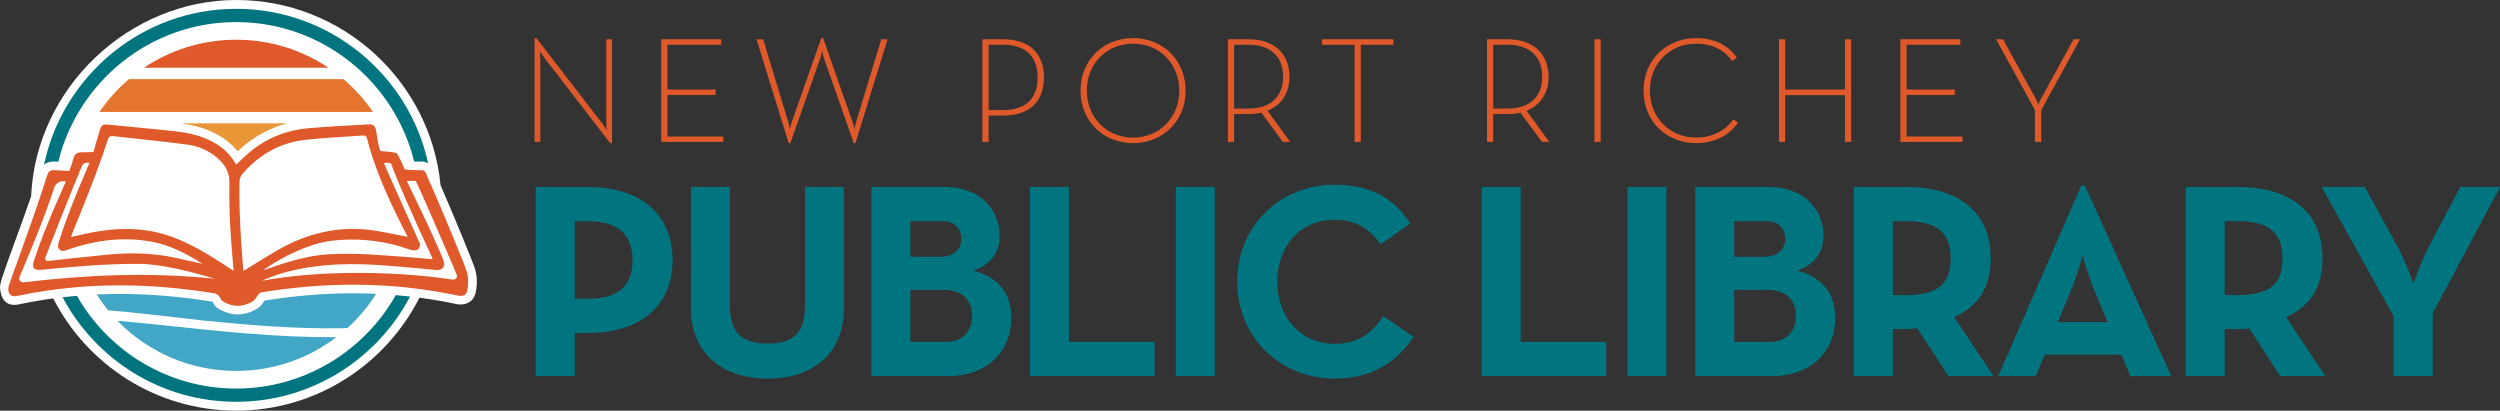
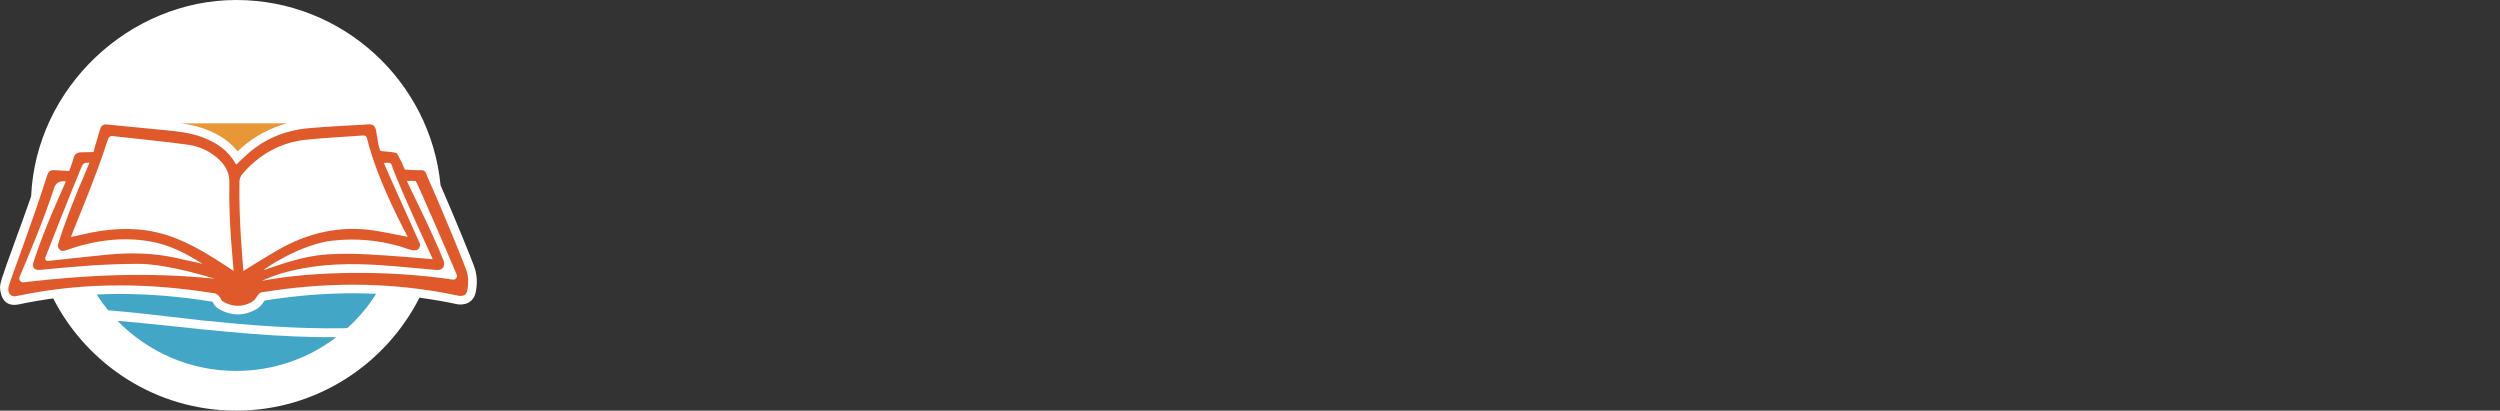
<svg xmlns="http://www.w3.org/2000/svg" id="a" viewBox="0 0 1753.31 288">
  <rect x="0" y="0" width="1753.31" height="288" fill="#333333" stroke="none" />
  <defs>
    <style>.b{fill:#007580;}.c{fill:#e99636;}.d{fill:#fff;}.e{fill:#e4742e;}.f{fill:#e0592a;}.g{fill:#42a7c6;}</style>
  </defs>
-   <path class="f" d="M381.89,40.68c-1.38-1.8-3.28-4.77-3.28-4.77,0,0,.32,3.28,.32,5.4v58.24h-4.02V26.7h1.27l46.06,59.72c1.38,1.8,3.28,4.77,3.28,4.77,0,0-.32-3.28-.32-5.4V27.55h4.02V100.4h-1.27l-46.06-59.72Zm81.85-13.13h42.04v3.81h-37.7v31.45h33.78v3.81h-33.78v29.12h39.18v3.81h-43.52V27.55Zm66.82,0h4.66l17.58,57.92c.64,2.01,1.16,5.29,1.16,5.29,0,0,.64-3.28,1.38-5.29l20.65-58.77h1.27l20.65,58.77c.74,2.01,1.27,5.29,1.27,5.29,0,0,.64-3.28,1.27-5.29l17.58-57.92h4.45l-22.55,72.85h-1.17l-20.97-59.72c-.74-2.22-1.17-5.4-1.17-5.4,0,0-.53,3.18-1.27,5.4l-21.07,59.72h-1.16l-22.56-72.85Zm158.41,0h14.72c19.48,0,28.48,11.12,28.48,26.79s-9,26.69-28.48,26.69h-10.38v18.53h-4.34V27.55Zm14.3,49.66c18.11,0,24.46-10.17,24.46-22.87s-6.35-22.98-24.46-22.98h-9.95v45.85h9.95Zm54.53-13.66c0-21.92,16.52-36.85,36.85-36.85s36.85,14.93,36.85,36.85-16.52,36.85-36.85,36.85-36.85-14.93-36.85-36.85Zm69.25,0c0-18.85-13.87-32.93-32.4-32.93s-32.4,14.08-32.4,32.93,13.87,32.93,32.4,32.93,32.4-14.08,32.4-32.93Zm77.83,36h-5.19l-15.04-20.54c-2.65,.64-5.72,.95-9,.95h-10.16v19.59h-4.34V27.55h14.51c19.49,0,28.7,11.65,28.7,26.26,0,10.59-4.98,19.7-15.46,23.83l15.99,21.92Zm-29.65-23.4c18.21,0,24.67-10.48,24.67-22.34s-6.46-22.45-24.67-22.45h-9.74v44.79h9.74Zm74.76-44.79h-22.87v-3.81h50.09v3.81h-22.87V99.56h-4.34V31.36Zm136.6,68.19h-5.19l-15.04-20.54c-2.65,.64-5.72,.95-9,.95h-10.16v19.59h-4.34V27.55h14.51c19.49,0,28.7,11.65,28.7,26.26,0,10.59-4.98,19.7-15.46,23.83l15.99,21.92Zm-29.65-23.4c18.21,0,24.67-10.48,24.67-22.34s-6.46-22.45-24.67-22.45h-9.74v44.79h9.74Zm61.31-48.6h4.34V99.56h-4.34V27.55Zm34.41,36c0-21.92,16.52-36.85,36.85-36.85,12.6,0,22.55,4.87,28.59,13.66l-3.28,2.44c-5.29-7.52-13.87-12.18-25.31-12.18-18.53,0-32.4,14.08-32.4,32.93s13.87,32.93,32.4,32.93c11.12,0,20.44-4.66,26.15-12.81l3.28,2.33c-6.35,9.21-16.94,14.4-29.44,14.4-20.33,0-36.85-14.93-36.85-36.85Zm94.98-36h4.34V62.81h41.93V27.55h4.34V99.56h-4.34v-32.82h-41.93v32.82h-4.34V27.55Zm85.14,0h42.04v3.81h-37.7v31.45h33.78v3.81h-33.78v29.12h39.18v3.81h-43.52V27.55Zm94.35,49.56l-27.21-49.56h4.87l22.98,41.72c.95,1.69,1.7,4.34,1.7,4.34,0,0,.95-2.65,1.91-4.34l22.87-41.72h4.55l-27.21,49.66v22.34h-4.45v-22.45Z" />
-   <path class="b" d="M375.71,131.13h36.67c37.06,0,59.3,19.31,59.3,51.3s-22.43,51.11-59.3,51.11h-9.36v30.23h-27.31V131.13Zm35.89,78.41c22.24,0,31.99-8.97,31.99-27.11s-10.14-27.31-31.99-27.31h-8.58v54.42h8.58Zm72.96,6.24v-84.66h27.31v83.1c0,19.31,8.39,26.72,26.53,26.72s26.14-7.41,26.14-26.72v-83.1h27.31v84.66c0,33.55-23.21,49.74-53.45,49.74s-53.84-16.19-53.84-49.74Zm126.6-84.66h51.3c24.77,0,38.62,15.6,38.62,34.33,0,12.29-7.22,20.68-18.73,24.38,18.14,4.29,26.92,16.39,26.92,32.97,0,23.6-16.78,40.96-44.47,40.96h-53.64V131.13Zm48.38,48.96c8.78,0,14.63-4.88,14.63-12.48s-4.88-12.48-13.26-12.48h-22.43v24.97h21.07Zm4.09,59.69c11.12,0,18.14-7.41,18.14-18.34s-7.22-18.14-19.7-18.14h-23.6v36.48h25.16Zm58.72-108.65h27.31v108.65h60.08v23.99h-87.39V131.13Zm102.22,0h27.31v132.64h-27.31V131.13Zm43.11,66.32c0-39.21,30.23-67.88,68.27-67.88,23.99,0,41.16,8.58,53.06,27.11l-20.87,14.82c-6.24-10.14-16.97-17.36-32.19-17.36-23.99,0-40.18,18.53-40.18,43.3s16.19,43.69,40.18,43.69c17.17,0,26.72-8.19,34.14-19.51l21.26,14.63c-11.51,17.95-29.84,29.26-55.4,29.26-38.04,0-68.27-28.87-68.27-68.08Zm171.47-66.32h27.31v108.65h60.08v23.99h-87.39V131.13Zm102.22,0h27.31v132.64h-27.31V131.13Zm47.6,0h51.3c24.77,0,38.62,15.6,38.62,34.33,0,12.29-7.22,20.68-18.73,24.38,18.14,4.29,26.92,16.39,26.92,32.97,0,23.6-16.78,40.96-44.47,40.96h-53.64V131.13Zm48.38,48.96c8.78,0,14.63-4.88,14.63-12.48s-4.88-12.48-13.26-12.48h-22.43v24.97h21.07Zm4.09,59.69c11.12,0,18.14-7.41,18.14-18.34s-7.22-18.14-19.7-18.14h-23.6v36.48h25.16Zm156.64,23.99h-31.6l-21.85-33.55c-2.53,.39-5.27,.59-7.8,.59h-9.36v32.97h-27.31V131.13h36.67c37.06,0,59.3,17.75,59.3,50.13,0,20.68-9.17,33.75-25.55,41.16l27.51,41.35Zm-62.03-56.76c22.24,0,31.99-7.02,31.99-25.75s-10.14-26.14-31.99-26.14h-8.58v51.89h8.58Zm123.68-77.05h2.34l60.66,133.81h-28.67l-6.24-15.02h-53.84l-6.24,15.02h-26.33l58.32-133.81Zm18.34,95.97l-9.56-23.02c-3.9-9.36-8-23.8-8-23.8,0,0-3.9,14.43-7.8,23.8l-9.56,23.02h34.92Zm152.74,37.84h-31.6l-21.85-33.55c-2.53,.39-5.27,.59-7.8,.59h-9.36v32.97h-27.31V131.13h36.67c37.06,0,59.3,17.75,59.3,50.13,0,20.68-9.17,33.75-25.55,41.16l27.51,41.35Zm-62.03-56.76c22.24,0,31.99-7.02,31.99-25.75s-10.14-26.14-31.99-26.14h-8.58v51.89h8.58Zm109.83,14.63l-50.33-90.51h30.24l23.41,42.72c5.07,9.36,10.73,25.16,10.73,25.16,0,0,5.27-15.6,10.34-25.16l22.43-42.72h27.89l-47.2,88.56v44.08h-27.5v-42.13Z" />
  <g>
    <path class="d" d="M333.18,188.8c-1.34-4.57-14.21-35.92-24.21-58.92C301.91,57.09,240.34,0,165.66,0S25.2,61.21,21.83,137.71c-3.64,10.55-7.64,21.5-11.1,30.96C.97,195.38-.33,199.49,.06,202.54c.4,3.08,1.45,11.27,9.97,11.27,1.04,0,2.16-.13,3.44-.4,7.95-1.67,15.89-3.03,23.87-4.12,23.83,46.66,72.39,78.71,128.32,78.71s104.74-32.28,128.51-79.23c8.98,1.2,17.88,2.74,26.68,4.63,.42,.09,.84,.13,1.27,.13h.88c.38,.01,.76,0,1.14-.03,5.17-.44,8.57-3.58,9.56-8.85,1.09-5.79,.92-10.98-.52-15.86Z" />
-     <path class="b" d="M43.88,208.47c3.34-.39,6.69-.73,10.05-1.02,22.13,38.81,63.91,65.06,111.73,65.06s89.84-26.46,111.92-65.54c3.35,.29,6.7,.62,10.03,1-23.1,43.85-69.09,73.82-121.96,73.82s-98.62-29.76-121.78-73.34ZM165.66,6.19C99.46,6.19,44.03,53.17,30.85,115.56c2.28-1.9,4.93-2.3,6.72-2.3,.28,0,.56,0,.85,.03,.64,.04,1.51,.09,2.46,.14C54.67,57.27,105.37,15.48,165.66,15.48s111.01,41.71,124.8,97.77c.66,.03,1.28,.06,1.79,.06l.67,.02c.27,0,.55,.02,.82,.02,.17,0,.34,0,.5-.02,.4-.04,.79-.05,1.16-.05,1.13,0,3.02,.19,4.88,1.22C286.77,52.65,231.56,6.19,165.66,6.19Z" />
    <g>
      <path class="c" d="M127.13,86.5c5.63,.81,11.44,2.01,17.12,4.16,9.71,3.67,17.1,8.77,22.41,15.5,.85-.81,1.72-1.61,2.61-2.4,9.32-8.3,20.05-14.05,32.01-17.25H127.13Z" />
-       <path class="e" d="M261.59,78.51c-5.86-8.57-12.85-16.3-20.73-23.01H90.47c-7.89,6.71-14.87,14.44-20.73,23.01h191.86Z" />
-       <path class="f" d="M230.33,47.51c-18.47-12.4-40.69-19.64-64.6-19.64h-.13c-23.92,0-46.14,7.24-64.6,19.64H230.33Z" />
    </g>
    <path class="g" d="M185.52,210.8c21.09-3.39,41.98-5.12,62.14-5.12,5.4,0,10.79,.15,16.17,.39-5.62,8.87-12.39,16.95-20.15,23.97-1.15,.05-2.3,.13-3.46,.17-32.58,.51-65.32-2.13-97.74-5.42-4.96-.57-9.91-1.15-14.82-1.72-16.98-2-34.45-4.02-51.86-5.47-2.88-3.52-5.54-7.22-8.01-11.07,5.33-.24,10.7-.38,16.13-.38,20.79,0,41.85,1.74,64.38,5.32,.22,.03,.44,.06,.66,.07,.14,.14,.38,.45,.61,.98,1.19,2.73,3.67,4.08,4.72,4.65,4.08,2.21,8.28,3.34,12.49,3.34s8.5-1.15,12.61-3.42c2.05-1.13,3.86-2.83,5.11-4.78l.09-.14c.18-.29,.57-.9,.92-1.38Zm-70.39,17.36l-1.09-.12c-10.6-1.09-21.13-2.13-31.62-3.05,.37,.39,.73,.79,1.11,1.17,21.04,21,50.06,33.97,82.13,33.97,26.41,0,50.74-8.82,70.25-23.65-40.39,.29-80.93-4.05-120.78-8.32Z" />
    <path class="f" d="M83.93,200.13c21.89,0,43.62,1.95,65.33,5.4h0c2.48,0,4.62,1.78,5.85,4.6,.33,.75,1.28,1.32,2.07,1.75,3.19,1.73,6.39,2.61,9.61,2.61s6.46-.88,9.69-2.67c1.14-.63,2.23-1.64,2.94-2.74,.81-1.27,2.52-4.03,3.92-4.03h0c21.72-3.56,43.13-5.39,64.32-5.39,25.08,0,49.86,2.56,74.46,7.85,.29,0,.59,.01,.88,.01,.21,0,.41,0,.62-.02,2.47-.21,3.67-1.42,4.14-3.95,.84-4.48,.87-8.79-.37-13.04-1.31-4.45-17.22-43.3-28.04-67.49-.57-2.39-1.71-3.7-3.95-3.7-.19,0-.39,0-.6,.03-.35,.03-.71,.04-1.06,.04-.53,0-1.06-.02-1.59-.03-2.82-.05-8.25-.47-8.25-.47,0,0-4.74-11.27-6.02-11.61-2.77-.74-7.73-1.09-10.65-1.31-1.57-.12-2.67-10.33-3.49-14.46-.58-2.93-1.98-4.31-4.65-4.31-.18,0-.37,0-.56,.02-14.12,.93-28.22,1.41-42.3,2.71-15.86,1.46-30.45,7.2-42.95,18.34-2.56,2.28-4.98,4.71-7.48,7.09-.25-.22-.51-.35-.63-.57-5.29-9.49-13.54-14.87-23.06-18.47-8.57-3.24-17.54-4.17-26.52-5.05-13.48-1.33-26.99-2.58-40.52-3.95-.26-.03-.51-.04-.74-.04-2.25,0-3.54,1.18-4.22,3.66-.82,2.97-3.92,12.73-4.51,15.7,0,0-7.83,.13-8.98,.19-2.82,.14-4.55,1.51-5.2,4.54-.43,2.01-2.86,8.56-2.86,8.56,0,0-7.58-.42-10.5-.6-.17-.01-.33-.02-.49-.02-2.4,0-3.71,1.16-4.5,3.68-9.66,30.91-26.13,74.15-27.02,77.94-.97,4.14,1.16,6.85,3.98,6.85,.62,0,1.35-.09,2.2-.27,24.21-5.1,48.05-7.37,71.7-7.37Zm207.64-73.13c.61,.11,22.59,50.98,28.76,65.69,.71,1.68-.9,3.67-2.72,3.4-45.27-6.76-98.13-6.03-133.82,.86,.78-.38,23.87-12.68,68.27-11.65,18.18,.42,36.12,2.51,54.08,4.05,3.99,.34,6.1-2.29,5.17-6.04-9.03-22.65-25.57-54.81-25.91-56.41,2.37,0,4.34-.21,6.18,.11Zm11.92,54.82c-6.87-.59-13.3-1.21-19.76-1.68-17.71-1.29-35.43-2.88-53.41-1.8-22.27,1.35-44.84,11.57-45.23,10.95-.27-.43,25.49-18.11,48.34-20.56,16.02-1.72,31.5-.37,46.49,3.87,3.05,.86,5.96,2.14,9.04,2.85,1.36,.31,3.39,.19,4.41-.67,.87-.73,1.5-3.07,.96-4.26-10.8-24.1-24.82-55.01-25.09-56.22,5-.47,5.22-.32,6.33,4.08,11.33,28.36,27.6,62.03,27.91,63.45Zm-88.58-83.85c13.1-1.35,26.23-1.96,39.38-2.94,1.72-.13,2.72,.3,3.21,2.31,7.6,31.07,28.42,68.46,28.45,68.78-7.98-1.52-15.72-3.25-23.6-4.45-23.75-3.62-46.47,1.51-67.86,13.89-7.17,4.15-22.58,13.72-23.81,14.49,.03-1.3-3.39-34.9-2.72-62.97,.04-1.59,.76-3.53,1.77-4.72,12.11-14.29,27.31-22.55,45.17-24.39Zm-139.39,.25c.69-2.19,1.55-3.01,3.78-2.75,17.46,2.03,34.92,3.62,52.25,5.98,8.51,1.16,16.39,4.75,22.8,11.13,4.3,4.28,6.69,9.2,6.52,15.91-.69,27.39,3.02,60.01,2.99,61.52-5.1-3.31-9.66-6.4-14.37-9.29-12.39-7.61-25.28-14.54-39.68-17.8-17.14-3.88-34.15-2.58-50.88,1.26-2.9,.67-8.79,2.1-9.13,1.89,1.18-3.83,17.14-40.77,25.71-67.86Zm-18.27,18.69c1.22-2.94,2.92-2.82,5.55-2.85-.42,1.44-13.93,31.16-21.6,55.74-.56,1.81-1.08,3.54,.56,5.17,1.64,1.64,3.31,.97,5.01,.37,19.51-6.83,39.72-9.73,60.63-5.62,12.6,2.48,23.85,8.49,34.62,15.29-6.19-1.37-12.38-2.76-18.6-4.13-15.77-3.48-31.74-3.81-47.58-2.33-14.7,1.38-34.76,3.68-42.16,4.47-1.35,.14-2.36-1.17-1.87-2.44,3.53-9.21,15.62-39.96,25.44-63.68ZM16.48,198c-1.97,.23-3.59-1.87-2.82-3.68,4.58-10.77,17.17-40.22,24.21-62.28q1.87-5.84,8.33-4.8c-.39,1.34-14.71,31.61-22.55,56.12-1.38,4.3,.24,6.33,4.73,5.89,22.95-2.22,45.98-4.31,69.25-4.2,15.63,.07,38.02,5.87,52.88,10.41-46.75-4.76-89.58-2.69-134.02,2.54Z" />
  </g>
</svg>